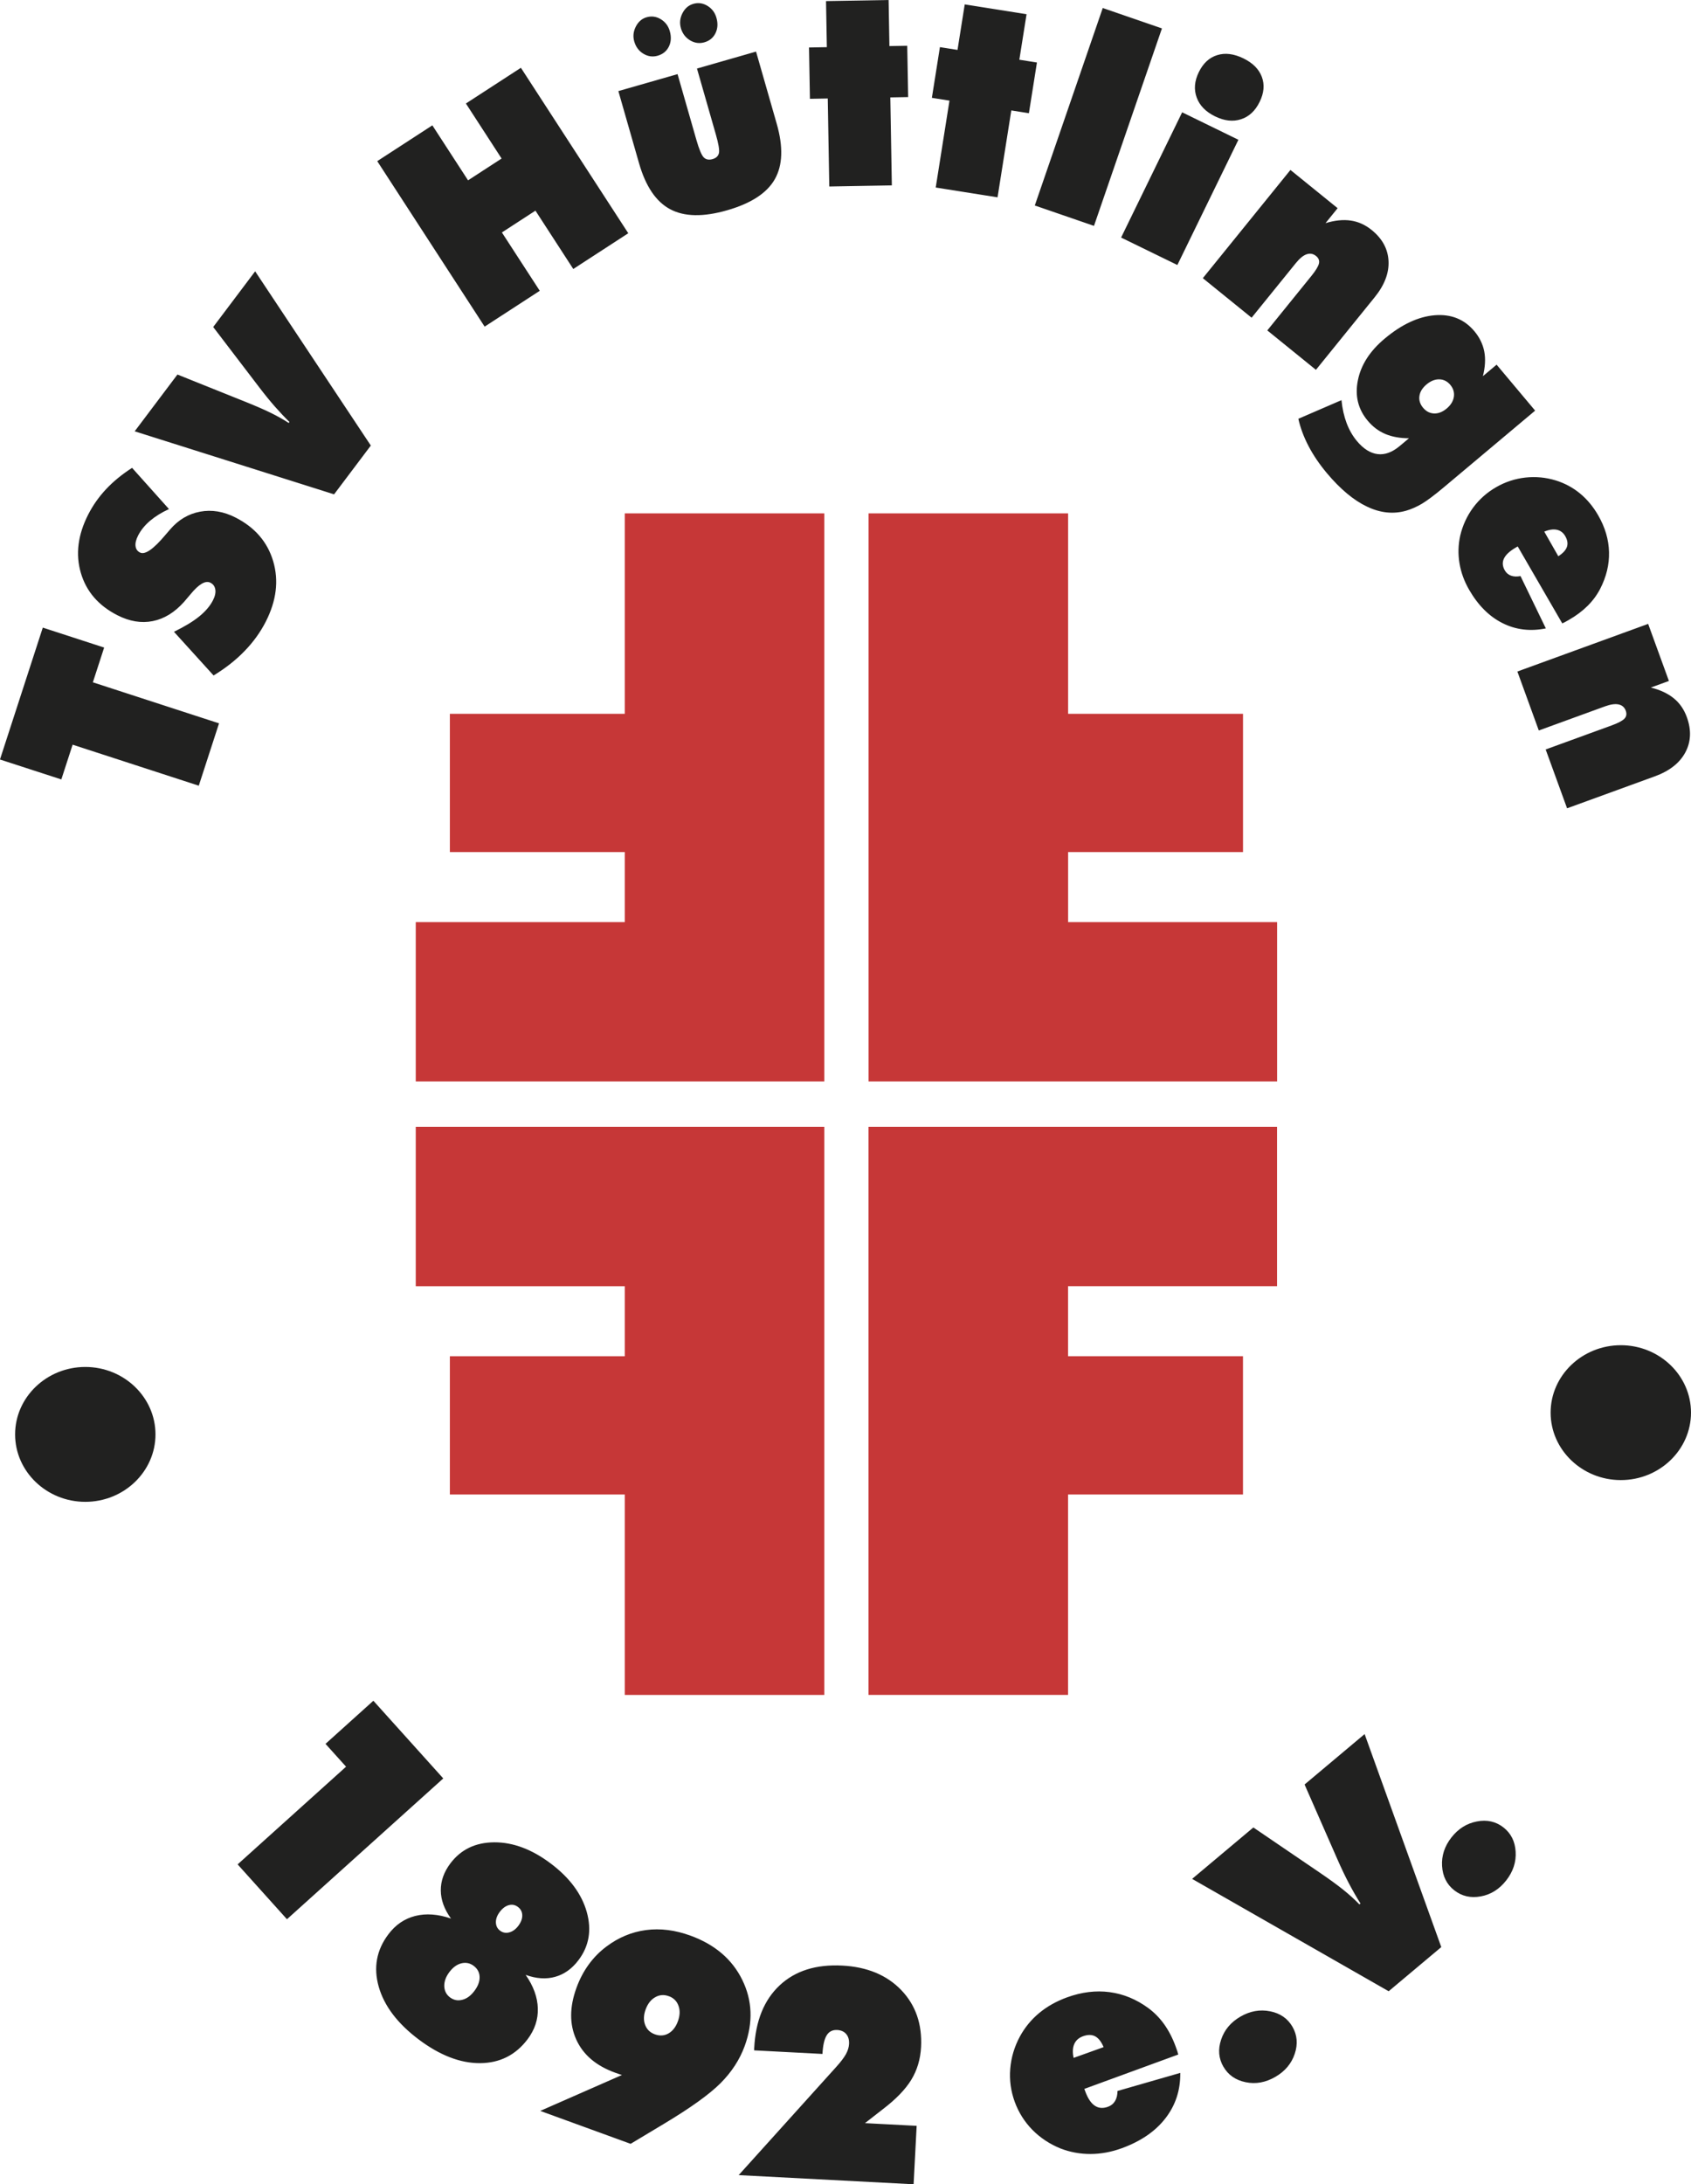
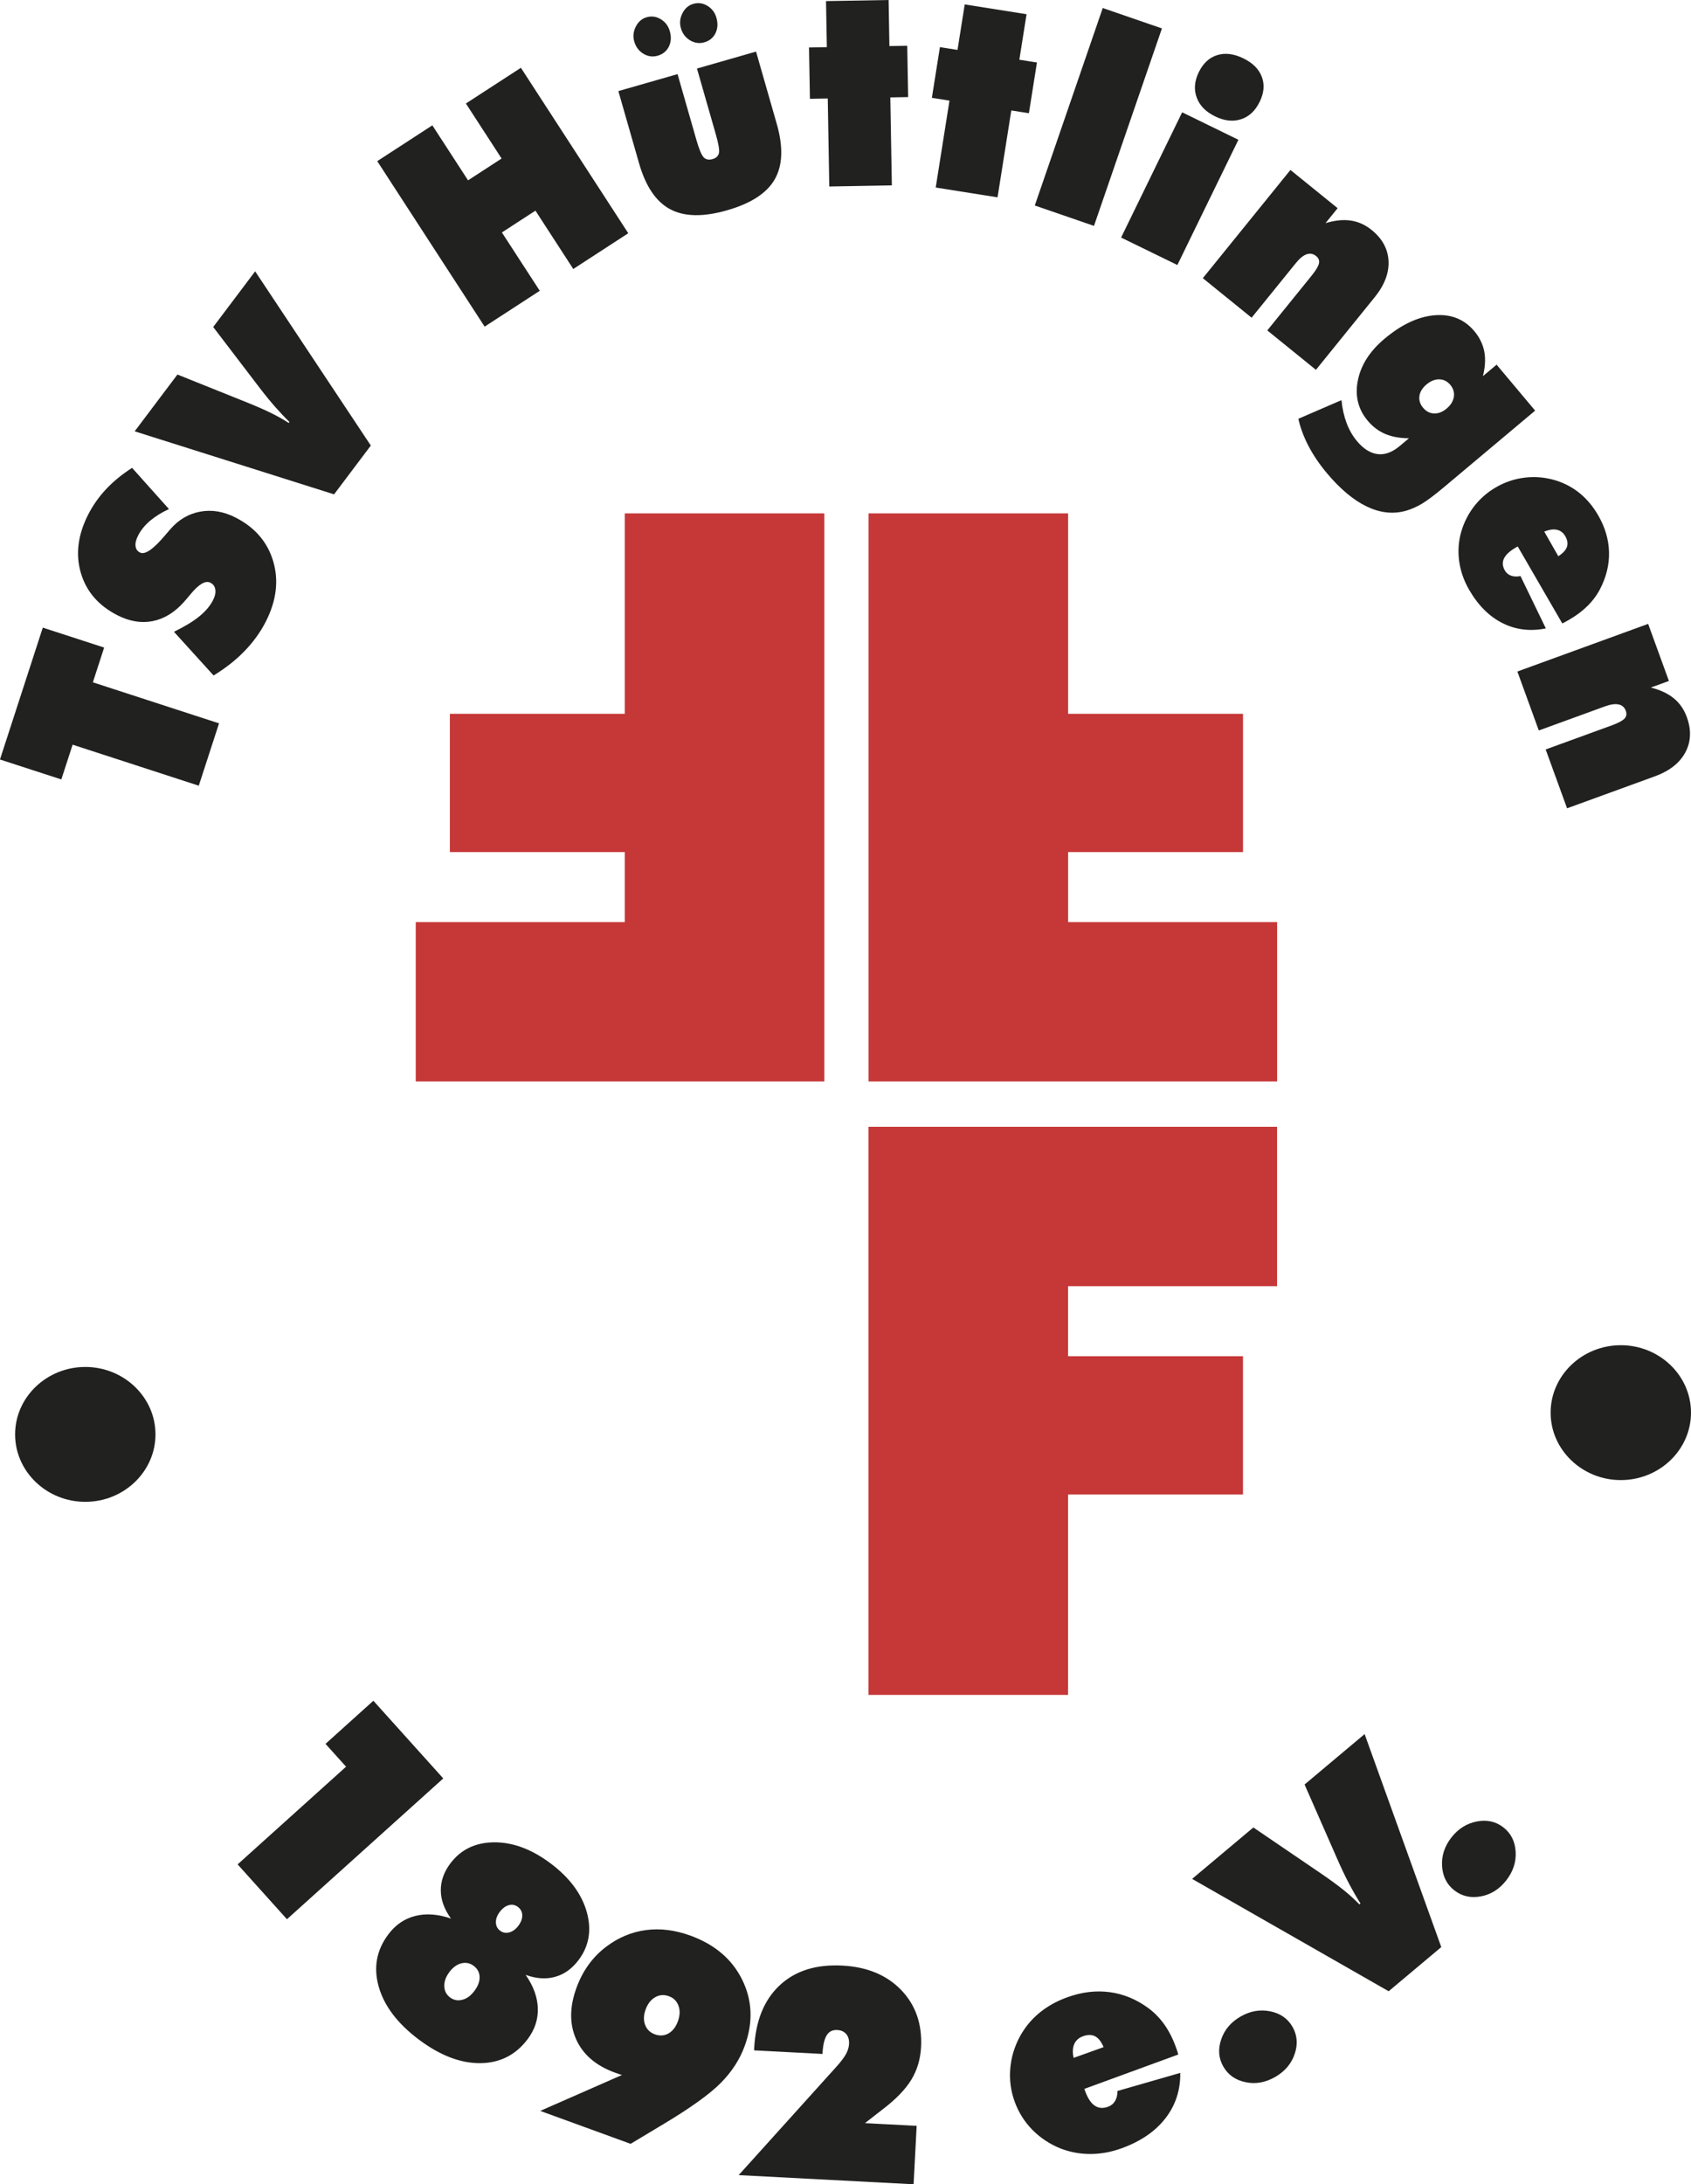
<svg xmlns="http://www.w3.org/2000/svg" id="Ebene_2" data-name="Ebene 2" viewBox="0 0 576.54 744.3">
  <defs>
    <style> .cls-1 { fill: #212120; } .cls-1, .cls-2 { fill-rule: evenodd; stroke-width: 0px; } .cls-2 { fill: #c63737; } </style>
  </defs>
  <g id="Ebene_1-2" data-name="Ebene 1">
    <polygon class="cls-2" points="153.38 290.34 213.01 290.34 213.01 314.2 141.75 314.2 141.75 368.51 281.05 368.51 281.05 174.93 213.01 174.93 213.01 243.23 153.38 243.23 153.38 290.34" />
    <polygon class="cls-2" points="423.8 290.34 364.17 290.34 364.17 314.2 435.43 314.2 435.43 368.51 296.14 368.51 296.14 174.93 364.17 174.93 364.17 243.23 423.8 243.23 423.8 290.34" />
-     <polygon class="cls-2" points="153.38 462.14 213.01 462.14 213.01 438.28 141.75 438.28 141.75 383.96 281.05 383.96 281.05 577.55 213.01 577.55 213.01 509.25 153.38 509.25 153.38 462.14" />
    <polygon class="cls-2" points="423.79 462.13 364.15 462.13 364.15 438.27 435.41 438.27 435.41 383.96 296.12 383.96 296.12 577.54 364.15 577.54 364.15 509.25 423.79 509.25 423.79 462.13" />
    <path class="cls-1" d="M552.61,458.38c13.18,0,23.93,10.32,23.93,22.98s-10.75,22.98-23.93,22.98-23.93-10.32-23.93-22.98,10.75-22.98,23.93-22.98" />
    <path class="cls-1" d="M517.32,228.83l44.61-16.24,7.08,19.45-6.17,2.24c3.2.8,5.81,2.02,7.83,3.67,2.02,1.64,3.5,3.79,4.45,6.42,1.6,4.4,1.42,8.41-.51,12.01-1.94,3.62-5.4,6.33-10.38,8.15l-29.94,10.9-7.3-20.05,22.52-8.2c2.22-.81,3.66-1.58,4.35-2.31.69-.73.82-1.63.44-2.69-.42-1.16-1.24-1.88-2.44-2.14-1.2-.26-2.77-.03-4.69.67l-22.52,8.2-7.31-20.1ZM526.52,181.16l4.78,8.38c1.57-1.01,2.55-2.07,2.94-3.19.38-1.13.18-2.35-.58-3.67-.68-1.18-1.64-1.9-2.85-2.16-1.24-.26-2.67-.05-4.29.63ZM532.65,212.42l-15.19-26.22-.64.37c-2.09,1.21-3.43,2.45-4.05,3.75-.62,1.28-.52,2.64.3,4.06.49.85,1.2,1.45,2.11,1.78.91.33,1.99.37,3.23.14l8.64,17.83c-5.32,1.07-10.24.48-14.75-1.79-4.53-2.26-8.33-6.05-11.39-11.35-1.7-2.94-2.8-5.97-3.31-9.1-.52-3.12-.43-6.23.25-9.35.83-3.51,2.3-6.7,4.4-9.56,2.11-2.84,4.71-5.16,7.81-6.95,3.12-1.8,6.46-2.91,10-3.3,3.54-.39,7-.06,10.39.98,3.07.96,5.8,2.43,8.24,4.43,2.43,2.01,4.5,4.49,6.21,7.47,2.35,4.07,3.58,8.24,3.69,12.5.11,4.26-.91,8.43-3.02,12.54-1.09,2.1-2.51,4.03-4.27,5.78-1.77,1.76-3.88,3.35-6.35,4.77-.64.37-1.11.64-1.44.81-.33.18-.62.31-.88.42ZM477.22,151.99l3.16-2.65c-3.08-.01-5.75-.49-8.06-1.46-2.28-.96-4.28-2.47-5.99-4.5-3.3-3.93-4.43-8.52-3.37-13.77,1.04-5.25,4.08-9.98,9.1-14.19,5.81-4.88,11.52-7.54,17.1-8,5.59-.45,10.1,1.36,13.53,5.45,1.76,2.1,2.87,4.4,3.37,6.91.47,2.5.32,5.29-.47,8.4l4.67-3.92,13.14,15.66-31.08,26.08c-3.22,2.7-5.73,4.58-7.52,5.65-1.81,1.06-3.61,1.86-5.41,2.38-4.33,1.23-8.77.77-13.31-1.4-4.55-2.15-9.11-5.96-13.68-11.4-2.55-3.04-4.63-6.11-6.25-9.21-1.62-3.1-2.79-6.2-3.48-9.32l14.7-6.35c.29,2.94.9,5.56,1.77,7.87.88,2.31,2.05,4.35,3.53,6.11,2.22,2.65,4.58,4.11,7.05,4.41,2.47.29,4.97-.63,7.48-2.74ZM486.38,130.99c-1.4,1.18-2.23,2.49-2.43,3.93-.21,1.43.2,2.77,1.23,4.01,1.05,1.26,2.32,1.91,3.78,1.96,1.45.05,2.9-.52,4.3-1.7,1.38-1.16,2.19-2.48,2.43-3.97.22-1.49-.18-2.85-1.22-4.09-1.01-1.21-2.28-1.84-3.75-1.87-1.48-.03-2.93.55-4.34,1.73ZM410.09,94.8l29.88-36.89,16.09,13.03-4.13,5.1c3.15-.96,6.02-1.26,8.6-.88,2.58.37,4.95,1.45,7.13,3.21,3.64,2.95,5.55,6.47,5.75,10.56.21,4.1-1.37,8.21-4.7,12.33l-20.05,24.76-16.58-13.43,15.08-18.62c1.49-1.84,2.32-3.24,2.54-4.22.21-.98-.13-1.82-1.01-2.53-.96-.77-2.03-.97-3.2-.57-1.16.39-2.38,1.4-3.67,2.99l-15.09,18.62-16.62-13.46ZM382.24,80.94l20.81-42.67,19.18,9.36-20.81,42.67-19.18-9.35ZM429.47,34.71c-1.49,3.06-3.6,5.03-6.34,5.92-2.73.9-5.69.57-8.84-.97-3.18-1.55-5.29-3.69-6.28-6.43-1.01-2.74-.76-5.62.72-8.65,1.48-3.03,3.56-4.96,6.28-5.8,2.7-.84,5.68-.47,8.92,1.11,3.21,1.56,5.3,3.67,6.29,6.31.99,2.64.74,5.47-.74,8.5ZM352.81,70.02L375.98,2.73l20.18,6.95-23.17,67.29-20.18-6.95ZM319.03,63.9l4.69-29.61-6-.95,2.74-17.28,6,.95,2.46-15.51,21.08,3.34-2.46,15.51,6,.95-2.74,17.28-6-.95-4.69,29.61-21.08-3.34ZM282.74,63.54l-.52-29.98-6.08.11-.31-17.49,6.08-.11-.28-15.7,21.34-.37.27,15.7,6.08-.11.31,17.49-6.08.11.52,29.98-21.34.38ZM216.24,14.12c-.49-1.72-.31-3.4.54-5.06.85-1.66,2.08-2.72,3.68-3.18,1.7-.49,3.31-.26,4.84.67,1.53.93,2.56,2.28,3.07,4.09.55,1.93.44,3.69-.33,5.25-.78,1.56-2.05,2.59-3.82,3.1-1.69.48-3.3.26-4.86-.68-1.55-.94-2.59-2.34-3.12-4.19ZM232.14,9.56c-.49-1.72-.31-3.4.54-5.06.85-1.66,2.09-2.72,3.72-3.19,1.67-.48,3.26-.25,4.8.68,1.53.93,2.56,2.28,3.07,4.09.55,1.93.44,3.69-.34,5.25-.77,1.56-2.03,2.59-3.78,3.09-1.68.48-3.3.26-4.87-.67-1.56-.94-2.61-2.33-3.15-4.18ZM210.83,31.04l20.18-5.78,6.4,22.33c.92,3.21,1.75,5.21,2.49,6,.75.78,1.76.99,3.03.63,1.23-.35,1.95-1.03,2.19-2.06.23-1.01-.14-3.17-1.09-6.47l-6.4-22.33,20.14-5.78,7.05,24.59c2.26,7.88,2.04,14.18-.66,18.91-2.69,4.72-8.11,8.24-16.23,10.57-8.14,2.34-14.62,2.22-19.43-.35-4.82-2.56-8.36-7.79-10.62-15.67l-7.05-24.59ZM165.23,111.29l-36.61-56.38,18.79-12.2,12.17,18.74,11.44-7.43-12.17-18.75,18.75-12.17,36.61,56.38-18.75,12.18-12.9-19.88-11.44,7.43,12.91,19.88-18.78,12.2ZM113.91,168.45l-67.99-21.48,14.58-19.35,23.41,9.39c3.4,1.37,6.24,2.6,8.47,3.7,2.23,1.1,4.26,2.25,6.05,3.41l.25-.34c-1.63-1.59-3.29-3.35-4.99-5.28-1.69-1.93-3.46-4.1-5.31-6.53l-15.69-20.54,14.3-18.98,39.44,59.37-12.53,16.63ZM72.84,230.19l-13.53-14.91c3.61-1.76,6.48-3.49,8.61-5.22,2.13-1.73,3.7-3.57,4.69-5.51.7-1.37.97-2.59.8-3.65-.16-1.07-.71-1.85-1.67-2.34-1.67-.85-3.93.46-6.79,3.94-.95,1.11-1.68,1.98-2.21,2.6-3.2,3.58-6.75,5.76-10.65,6.54-3.9.78-7.92.12-12.07-2-6.44-3.28-10.59-8.08-12.45-14.4-1.86-6.32-1.04-12.95,2.48-19.87,1.63-3.19,3.67-6.09,6.14-8.71,2.46-2.62,5.42-5.04,8.84-7.24l12.58,14.05c-2.5,1.14-4.65,2.47-6.45,3.99-1.78,1.52-3.14,3.19-4.07,5.01-.71,1.38-1,2.59-.88,3.6.11,1.02.63,1.76,1.53,2.21,1.69.86,4.59-1.15,8.68-6.03.67-.77,1.19-1.37,1.54-1.79,2.86-3.34,6.29-5.37,10.27-6.11,3.98-.74,8.01-.07,12.07,2,6.62,3.37,10.91,8.35,12.85,14.92,1.94,6.58,1.1,13.41-2.51,20.51-1.85,3.63-4.26,6.98-7.23,10.04-2.97,3.08-6.5,5.86-10.59,8.35ZM67.78,267.73l-43.02-13.98-3.85,11.84-20.92-6.79,14.6-44.94,20.92,6.8-3.85,11.84,43.02,13.98-6.91,21.26Z" />
    <path class="cls-1" d="M495.84,644.13c-2.57-2.01-3.96-4.77-4.17-8.27-.22-3.5.85-6.75,3.18-9.74,2.33-2.98,5.24-4.81,8.7-5.46,3.45-.66,6.47.02,9.04,2.03,2.57,2.01,3.96,4.77,4.16,8.27.22,3.5-.85,6.77-3.2,9.78-2.35,3.01-5.26,4.84-8.7,5.46-3.43.63-6.44-.06-9.01-2.07M473.47,678.52l-67.02-38.29,20.88-17.52,22.53,15.32c3.28,2.23,5.98,4.19,8.08,5.87,2.1,1.69,3.95,3.37,5.55,5.02l.36-.3c-1.31-2.07-2.61-4.33-3.91-6.79-1.29-2.45-2.6-5.18-3.92-8.19l-11.23-25.57,20.47-17.18,26.14,72.58-17.94,15.05ZM417.11,704.23c-1.63-2.82-1.89-5.91-.77-9.23,1.11-3.33,3.31-5.94,6.59-7.84,3.28-1.9,6.65-2.5,10.11-1.81,3.45.68,5.99,2.45,7.62,5.27,1.63,2.82,1.89,5.91.77,9.23-1.11,3.33-3.33,5.96-6.63,7.86-3.31,1.91-6.69,2.52-10.11,1.8-3.42-.7-5.95-2.47-7.58-5.29ZM366.06,701.22l10.21-3.66c-.78-1.85-1.74-3.08-2.89-3.69-1.16-.6-2.54-.6-4.16-.01-1.44.53-2.43,1.43-2.97,2.68-.54,1.28-.61,2.85-.2,4.69ZM401.72,700.08l-32.02,11.71.27.74c.89,2.45,1.98,4.1,3.27,4.97,1.28.88,2.8,1.01,4.53.38,1.04-.38,1.85-1.03,2.4-1.95.55-.92.83-2.06.83-3.43l21.41-6.16c.07,5.87-1.61,11.02-5.05,15.45-3.43,4.45-8.4,7.85-14.87,10.21-3.59,1.31-7.15,1.96-10.69,1.97-3.54.01-6.95-.62-10.23-1.88-3.69-1.5-6.89-3.62-9.59-6.35-2.68-2.74-4.69-5.93-6.01-9.54-1.33-3.65-1.85-7.41-1.53-11.27.32-3.85,1.41-7.5,3.26-10.94,1.69-3.11,3.88-5.78,6.59-8.04,2.73-2.25,5.88-4.03,9.52-5.35,4.97-1.81,9.81-2.4,14.51-1.78,4.7.62,9.08,2.43,13.15,5.4,2.08,1.53,3.9,3.38,5.46,5.56,1.56,2.2,2.87,4.72,3.92,7.61.27.74.47,1.3.59,1.67.13.39.21.72.28,1.01ZM251.85,741.17l33.19-36.79c1.63-1.79,2.75-3.29,3.39-4.45.63-1.16.99-2.31,1.05-3.45.07-1.4-.24-2.53-.97-3.38-.72-.85-1.75-1.31-3.08-1.38-1.6-.08-2.79.53-3.59,1.84-.8,1.31-1.27,3.42-1.43,6.32l-23.3-1.22.04-.84c.48-9.25,3.37-16.36,8.68-21.32,5.29-4.95,12.4-7.19,21.32-6.73,8.49.44,15.2,3.23,20.12,8.34,4.91,5.11,7.17,11.6,6.76,19.46-.22,4.13-1.33,7.83-3.33,11.12-2.02,3.29-5.23,6.62-9.66,9.99l-6.13,4.78,17.62.92-1.04,19.91-59.63-3.12ZM212.05,707.06c-.28-.1-.58-.19-.92-.3-.33-.1-.82-.28-1.48-.52-6.44-2.34-10.84-6.1-13.18-11.27-2.34-5.18-2.32-11.04.07-17.61,1.06-2.91,2.43-5.54,4.15-7.91,1.71-2.36,3.72-4.41,6.06-6.16,4.12-3.1,8.62-4.97,13.49-5.62,4.89-.65,9.95,0,15.18,1.9,8.32,3.03,14.22,8.07,17.66,15.09,3.45,7.02,3.73,14.52.83,22.49-1.69,4.65-4.44,8.87-8.25,12.7-3.82,3.82-10.3,8.46-19.45,13.94l-11.2,6.72-30.82-11.22,27.86-12.23ZM228.02,680.2c-1.64-.6-3.19-.48-4.64.36-1.47.83-2.55,2.23-3.26,4.18-.7,1.92-.76,3.66-.17,5.22.58,1.56,1.69,2.65,3.34,3.24,1.66.6,3.19.5,4.63-.31,1.42-.81,2.5-2.2,3.21-4.15.71-1.95.78-3.72.19-5.3-.57-1.58-1.67-2.66-3.3-3.25ZM153.76,653.74c-2.29-3.16-3.45-6.36-3.47-9.57-.03-3.21,1.07-6.3,3.26-9.21,3.6-4.77,8.58-7.16,15-7.19,6.39-.02,12.81,2.38,19.25,7.24,6.45,4.86,10.52,10.36,12.26,16.51,1.71,6.16.79,11.61-2.81,16.38-2.21,2.94-4.88,4.84-7.95,5.7-3.09.87-6.44.65-10.08-.66,2.67,3.83,4.05,7.64,4.15,11.41.12,3.77-1.05,7.28-3.49,10.52-4.06,5.39-9.48,8.11-16.23,8.15-6.75.03-13.74-2.68-20.97-8.13-7.19-5.42-11.71-11.41-13.56-17.93-1.84-6.52-.75-12.49,3.3-17.85,2.43-3.24,5.5-5.32,9.16-6.25,3.68-.93,7.74-.64,12.18.89ZM170.47,657.86c.94.71,1.99.91,3.14.61,1.17-.3,2.2-1.05,3.1-2.23.92-1.23,1.38-2.43,1.35-3.61-.03-1.18-.52-2.13-1.49-2.85-.94-.71-1.97-.91-3.1-.6-1.13.31-2.16,1.08-3.08,2.3-.9,1.19-1.34,2.37-1.32,3.57.03,1.18.49,2.12,1.41,2.82ZM153.43,680.61c1.25.94,2.64,1.21,4.18.82,1.54-.38,2.91-1.39,4.14-3.03,1.21-1.6,1.81-3.18,1.77-4.73-.04-1.55-.7-2.81-2.01-3.8-1.26-.95-2.66-1.24-4.19-.87-1.52.37-2.89,1.37-4.1,2.97-1.21,1.61-1.79,3.22-1.75,4.81.05,1.61.71,2.88,1.94,3.82ZM117.99,602l-7.01-7.78,16.32-14.69,23.83,26.47-53.29,47.98-16.82-18.69,36.97-33.29Z" />
    <path class="cls-1" d="M29.08,465.79c13.18,0,23.93,10.32,23.93,22.98s-10.75,22.98-23.93,22.98-23.93-10.32-23.93-22.98,10.75-22.98,23.93-22.98" />
  </g>
</svg>